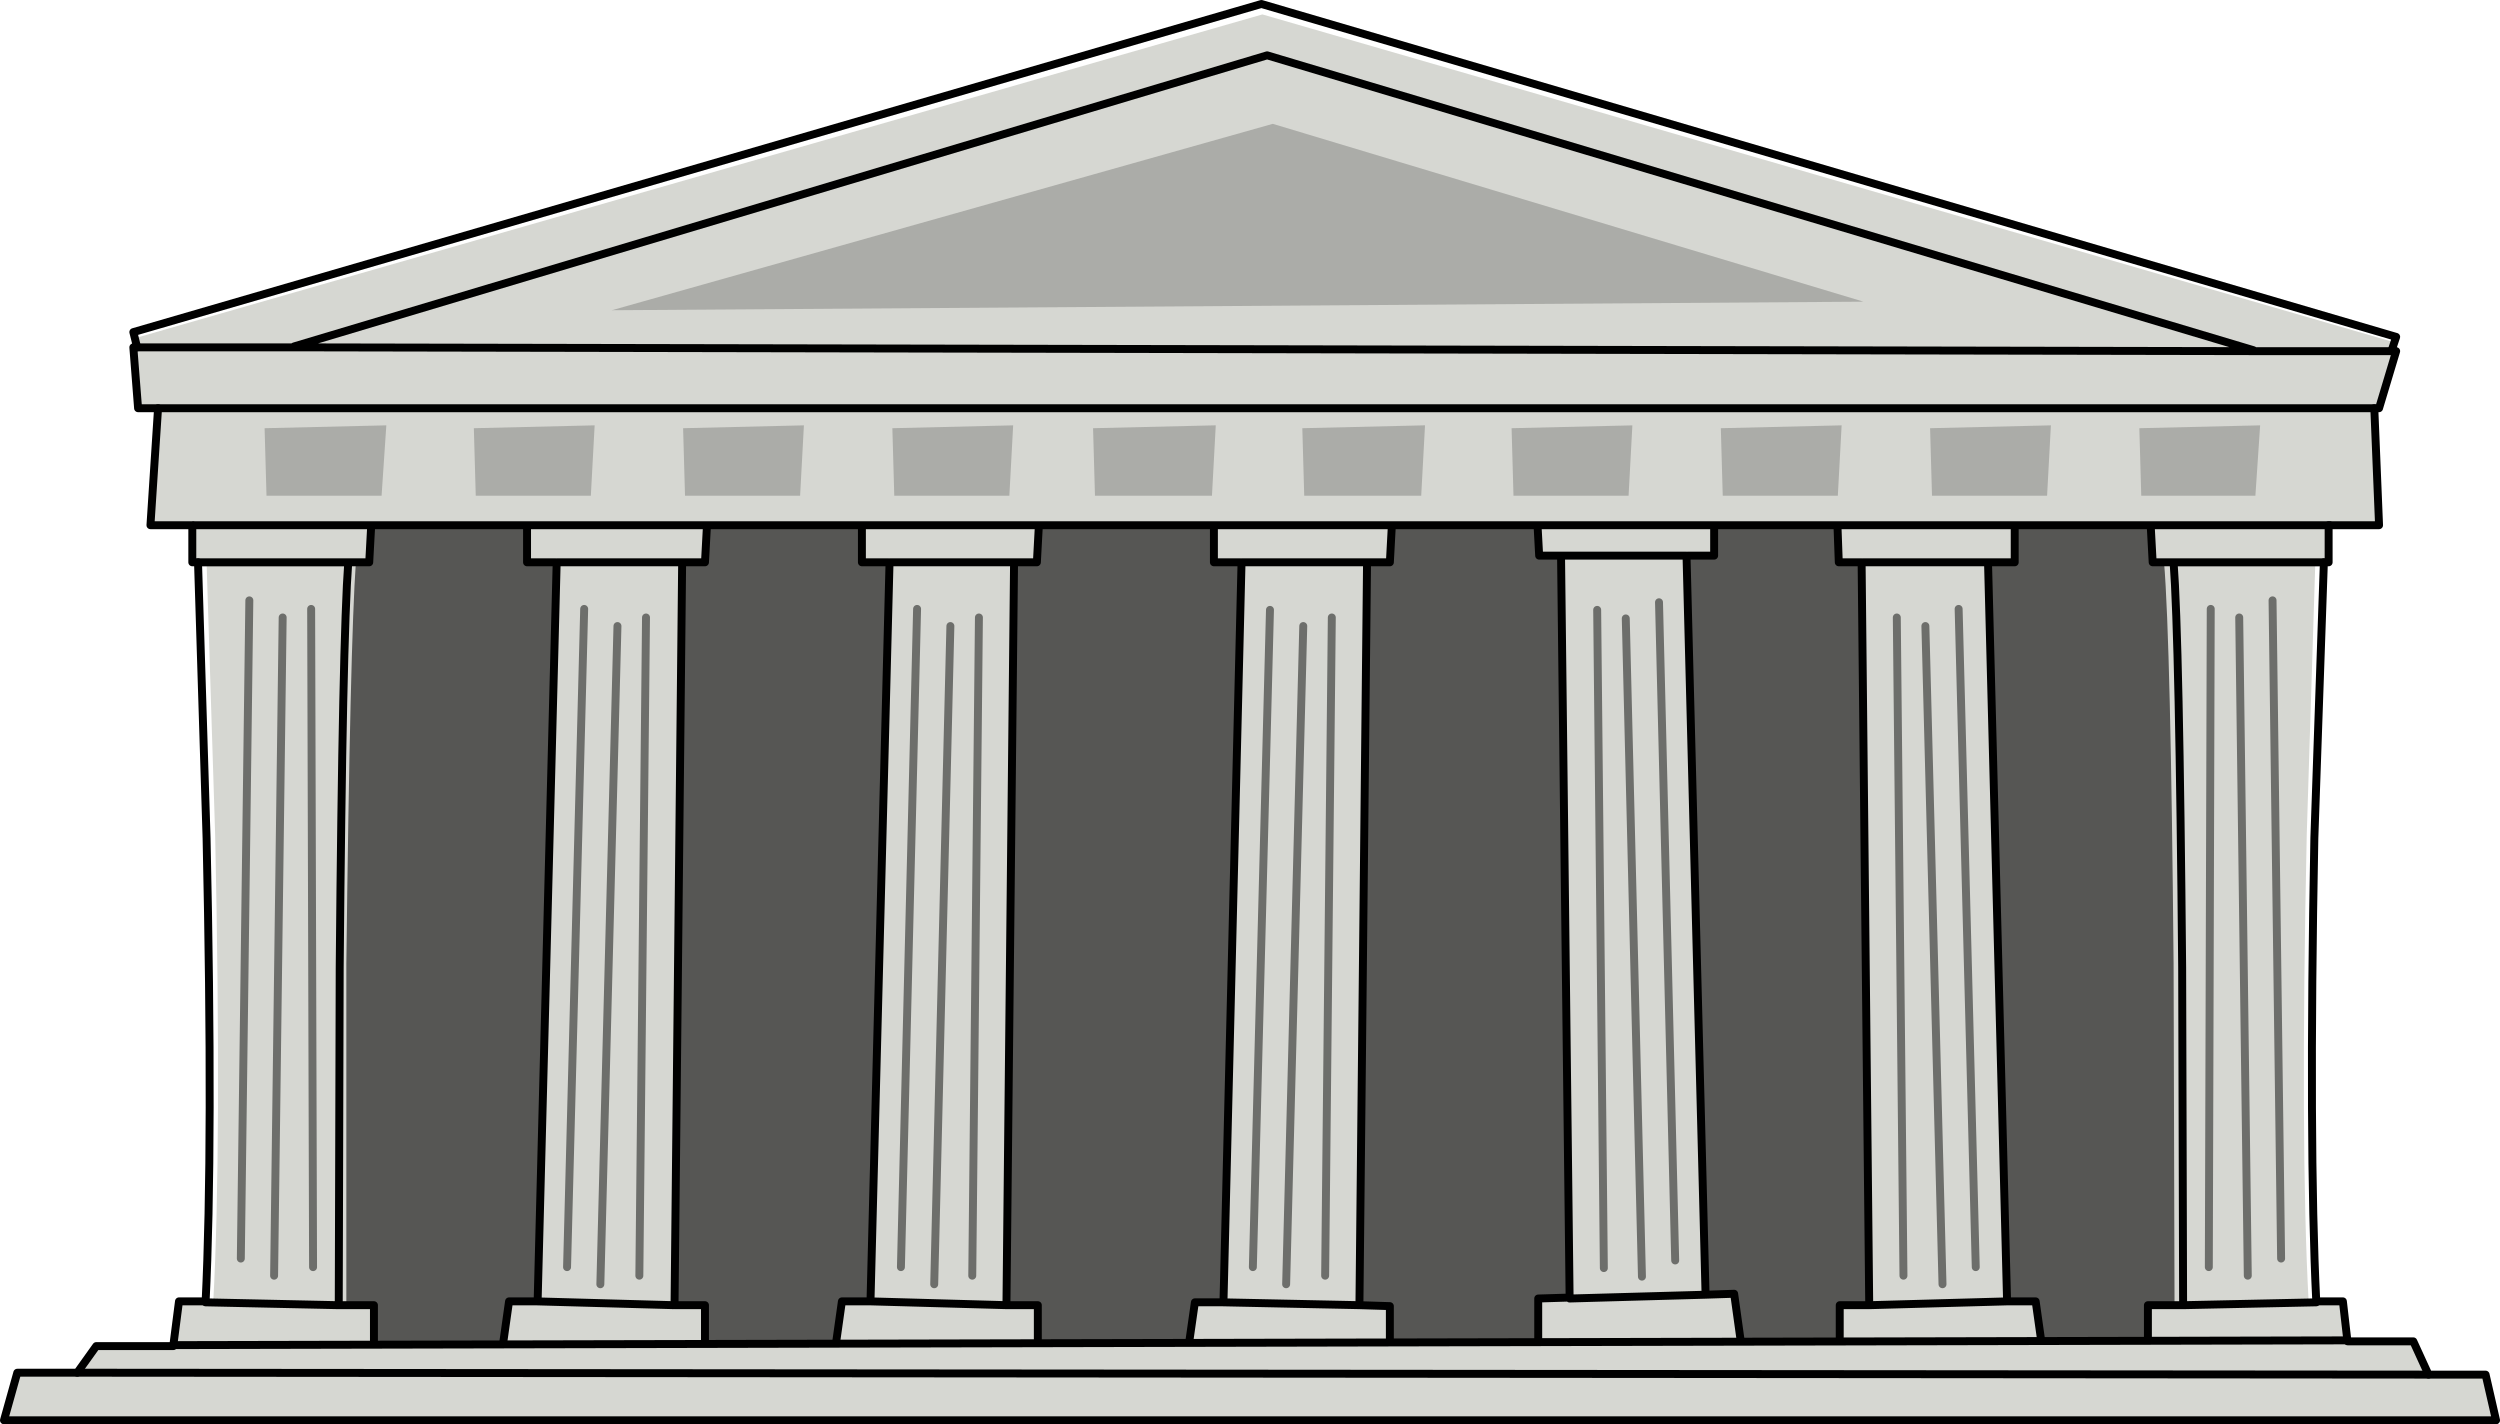
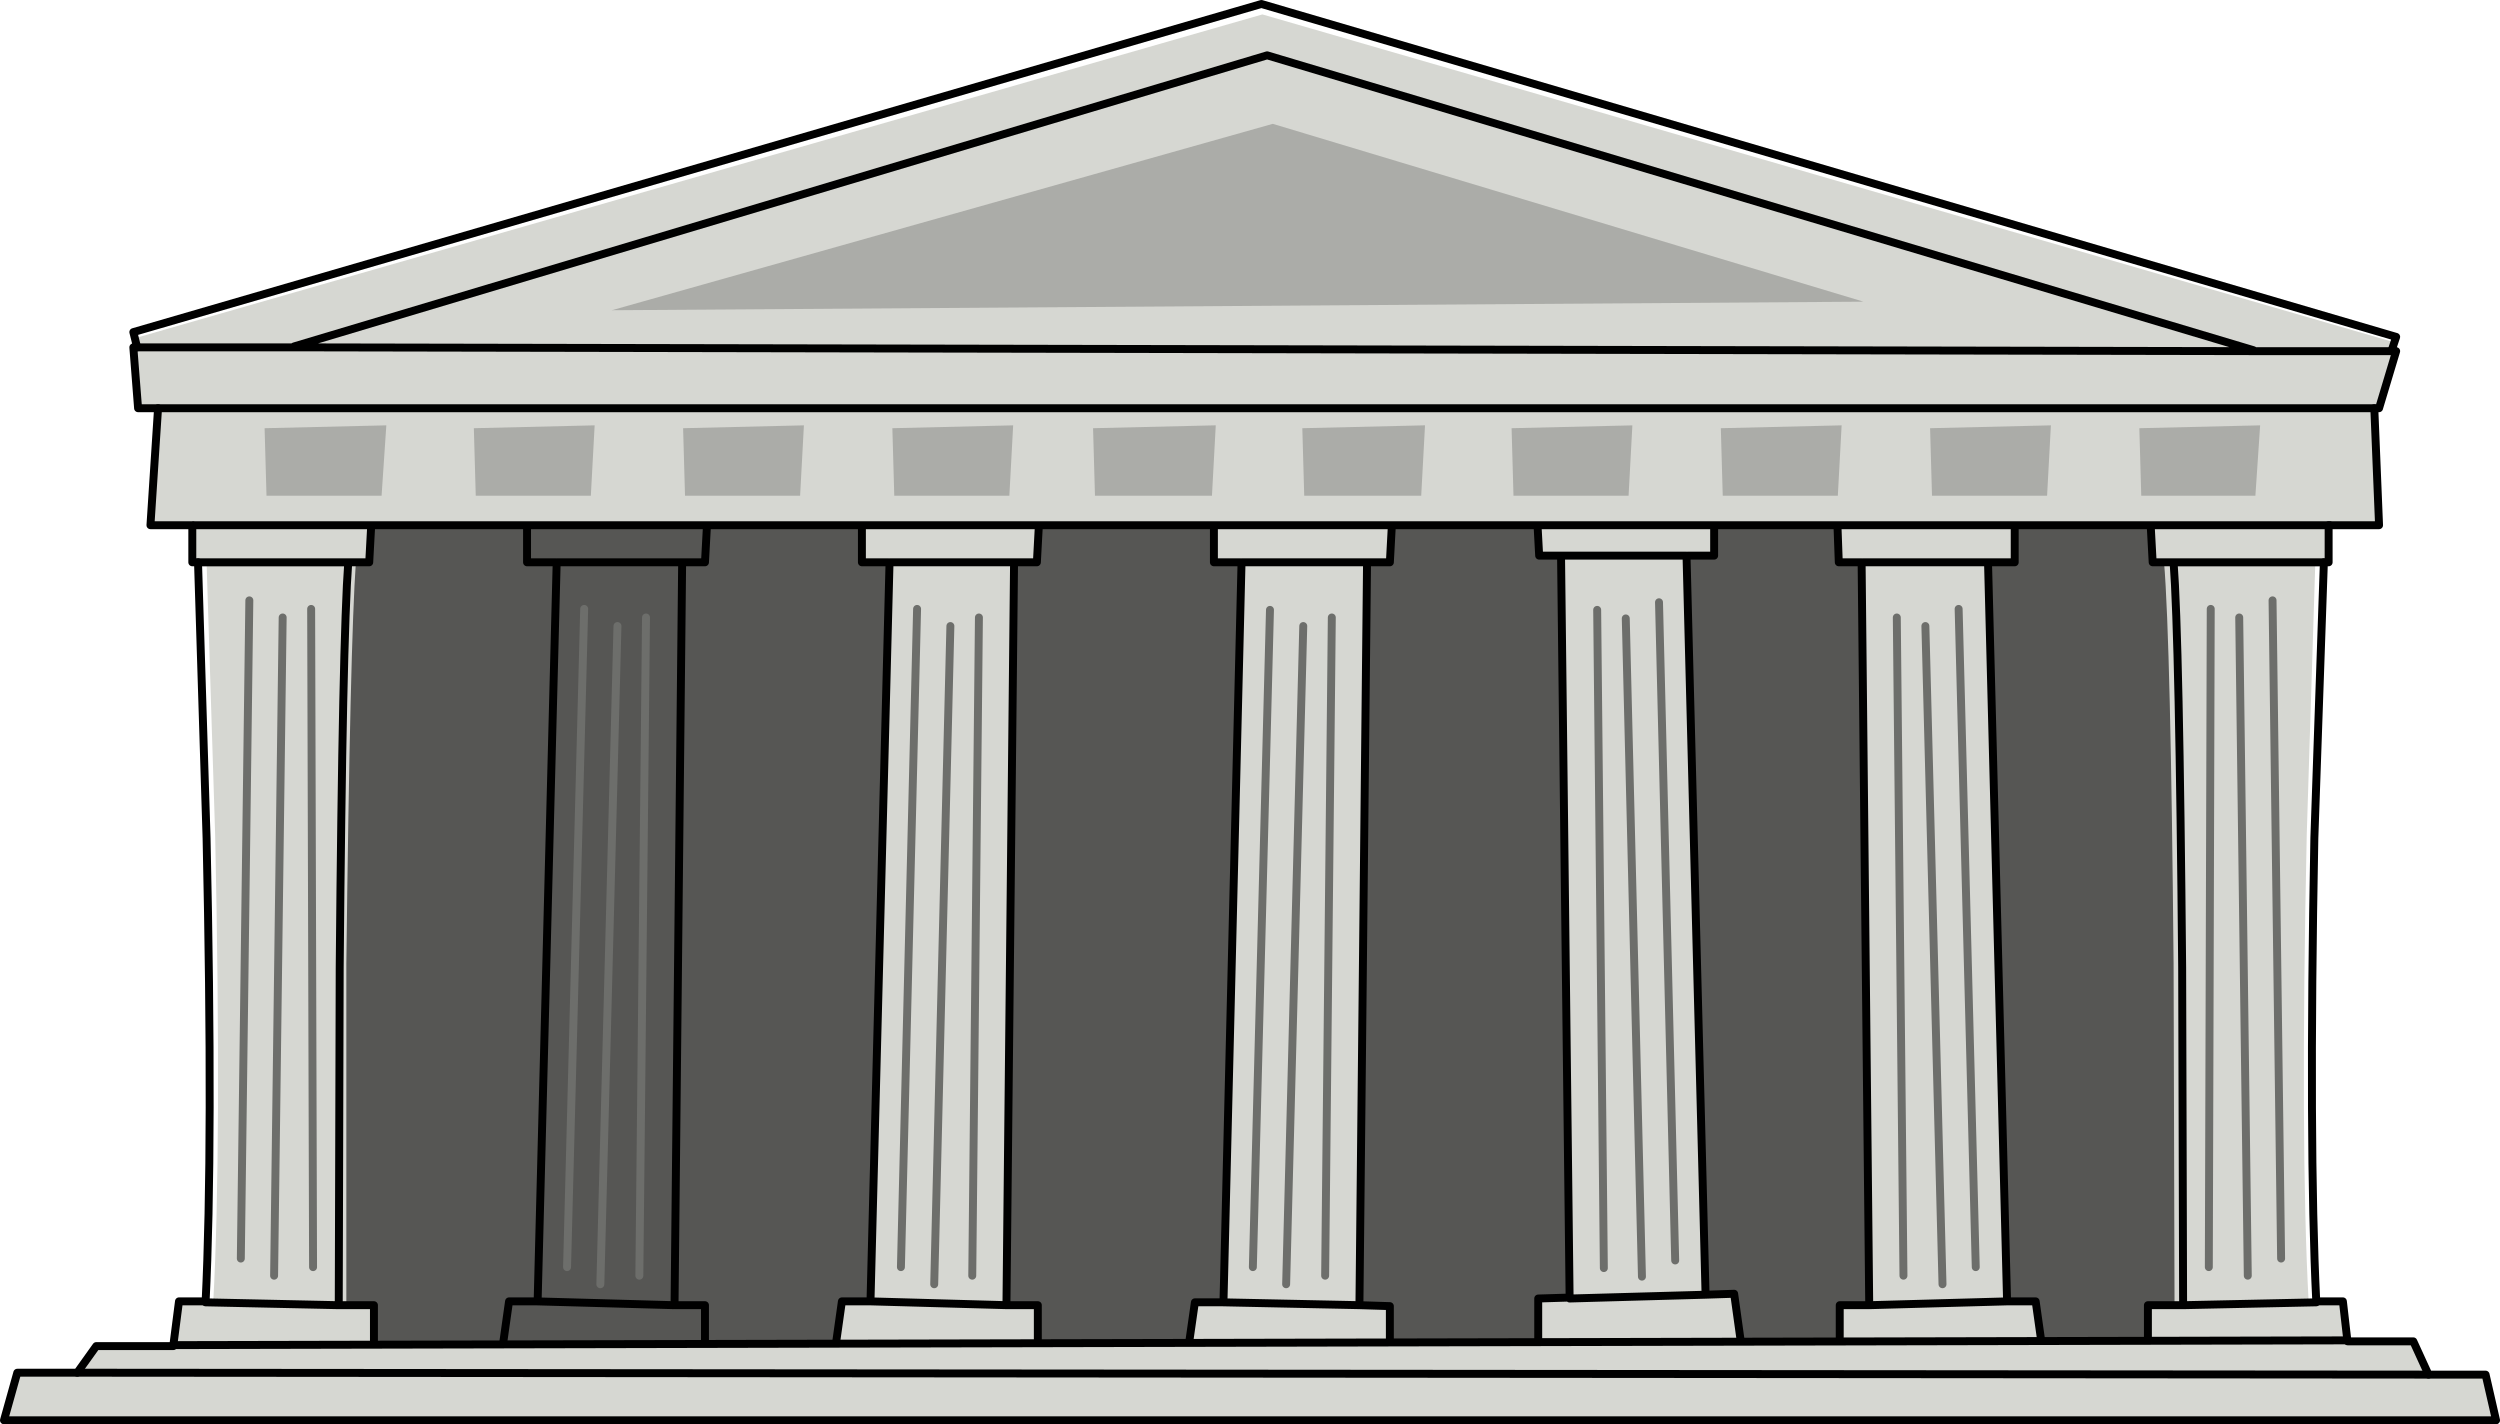
<svg xmlns="http://www.w3.org/2000/svg" width="236.174" height="134.547">
-   <path fill="#d6d7d2" d="M216.662 127.702V42.248l-189.6.809v86.083Z" />
+   <path fill="#d6d7d2" d="M216.662 127.702V42.248l-189.6.809v86.083" />
  <path fill="rgba(0,0,0,0.6)" d="M216.662 127.702V42.248l-189.6.809v86.083Z" />
-   <path fill="#d6d7d2" d="M66.779 48.089H49.8v5.032h2.7l-1.8 69.819H48l-.9 6.29h19.409v-5.841l-2.875-.09.719-70.178h2.157l.27-5.032Z" />
  <path fill="none" stroke="#6d6e6b" stroke-linecap="round" stroke-linejoin="round" stroke-width=".75" d="m61.028 58.333-.629 62.181m-5.212-62.99-1.617 62.181m4.762-60.563-1.617 62.182" />
  <path fill="none" stroke="#000" stroke-linecap="round" stroke-linejoin="round" stroke-width=".75" d="M52.49 53.121h-2.7v-5.032h17.079l-.27 5.032h-2.157l-.719 70.178h2.875v5.841l-19.409.18.9-6.38h2.7l1.8-69.819h11.853M50.69 122.94l12.939.359" />
  <path fill="#d6d7d2" d="M98.319 48.089H81.426v5.032h2.514l-1.8 69.819h-2.7l-.809 6.29H98.04v-5.841l-2.965-.09.719-70.178h2.157l.27-5.032Z" />
  <path fill="none" stroke="#6d6e6b" stroke-linecap="round" stroke-linejoin="round" stroke-width=".75" d="m92.478 58.333-.629 62.181m-5.212-62.99-1.527 62.181m4.673-60.563-1.528 62.182" />
  <path fill="none" stroke="#000" stroke-linecap="round" stroke-linejoin="round" stroke-width=".75" d="M83.94 53.121h-2.516v-5.032h16.8l-.27 5.032h-2.157l-.719 70.178h2.965v5.841l-19.409.18.9-6.38h2.7l1.8-69.819h11.771M82.237 122.94l12.85.359" />
  <path fill="#d6d7d2" d="M131.566 48.089h-16.893v5.032h2.606l-1.8 69.909h-2.692l-.9 6.29 19.409-.09v-5.841h-2.875l.719-70.268h2.157Z" />
  <path fill="none" stroke="#6d6e6b" stroke-linecap="round" stroke-linejoin="round" stroke-width=".75" d="m125.815 58.333-.629 62.181m-5.212-62.9-1.617 62.091m4.762-60.563-1.617 62.181" />
  <path fill="none" stroke="#000" stroke-linecap="round" stroke-linejoin="round" stroke-width=".75" d="M117.189 53.121h-2.512v-5.032h16.893l-.27 5.032h-2.157l-.719 70.178 2.875.09v5.841l-19.319.09.9-6.29h2.7l1.707-69.909h11.861m-13.671 69.908 12.939.27" />
  <path fill="#d6d7d2" d="M145.044 47.46h16.893v5.032h-2.516l1.8 69.819h2.606l.9 6.29h-19.413v-6.02h2.965l-.809-70.178h-2.067l-.27-5.032Z" />
  <path fill="none" stroke="#6d6e6b" stroke-linecap="round" stroke-linejoin="round" stroke-width=".75" d="m150.885 57.614.629 62.181m5.212-62.9 1.528 62.181m-4.669-60.653 1.528 62.181" />
  <path fill="none" stroke="#000" stroke-linecap="round" stroke-linejoin="round" stroke-width=".75" d="M159.421 52.492h2.513V47.46h-16.8l.27 5.032h2.067l.809 70.088-2.965.09v5.841l19.409.18-.9-6.47-2.7.09-1.8-69.819H147.47m13.658 69.819-12.85.359" />
  <path fill="#d6d7d2" d="M173.529 48.089h16.8v5.032h-2.516l1.707 69.819h2.7l.9 6.29h-19.411v-5.841l2.875-.09-.719-70.178h-2.066l-.18-5.032Z" />
  <path fill="none" stroke="#6d6e6b" stroke-linecap="round" stroke-linejoin="round" stroke-width=".75" d="m179.19 58.333.629 62.181m5.212-62.99 1.617 62.181m-4.758-60.564 1.617 62.181" />
  <path fill="none" stroke="#000" stroke-linecap="round" stroke-linejoin="round" stroke-width=".75" d="M187.816 53.121h2.513v-5.032h-16.8l.18 5.032h2.157l.719 70.178h-2.786v5.841l19.409.18-.9-6.38h-2.7l-1.8-69.819h-11.853m13.658 69.819-12.939.359" />
  <path fill="#d6d7d2" d="M35.15 48.089H18.167v5.032h1.348l.809 25.7q.629 29.383-.18 44.21l-3.235-.09-.809 6.29h19.319v-5.842h-2.7V91.041q.359-30.282.9-37.92h1.171l.27-5.032Z" />
  <path fill="none" stroke="#6d6e6b" stroke-linecap="round" stroke-linejoin="round" stroke-width=".75" d="m26.703 58.332-.809 62.183m3.5-62.99.18 62.181m-6.02-62.99-.805 62.18" />
  <path fill="none" stroke="#000" stroke-linecap="round" stroke-linejoin="round" stroke-width=".75" d="M18.167 48.089H35.15l-.27 5.032H32.9q-.539 7.189-.809 38.279l-.09 31.9h3.325v5.841l-19.229.18m3.325-6.29 12.58.27m.9-70.178h-14.2" />
  <path fill="none" stroke="#000" stroke-linecap="round" stroke-linejoin="round" stroke-width=".75" d="M18.167 48.089v5.032h.539l.809 26.058q.629 29.024-.09 43.76h-2.516l-.809 6.29" />
  <path fill="#d6d7d2" d="M203.092 48.089h16.893v5.032h-1.258l-.809 25.7q-.629 29.383.18 44.21l3.235-.09.719 6.29h-19.14v-5.842h2.516l-.09-32.348q-.27-30.282-.9-37.92h-.988l-.27-5.032Z" />
  <path fill="none" stroke="#6d6e6b" stroke-linecap="round" stroke-linejoin="round" stroke-width=".75" d="m211.538 58.332.809 62.181m-3.5-62.99-.18 62.181m6.02-62.99.809 62.181" />
  <path fill="none" stroke="#000" stroke-linecap="round" stroke-linejoin="round" stroke-width=".75" d="M219.985 48.089h-16.893l.27 5.032h1.977q.539 7.189.809 38.279l.09 31.9h-3.326v5.841l19.139.18m-3.235-6.29-12.58.27m-.9-70.178h14.2" />
  <path fill="none" stroke="#000" stroke-linecap="round" stroke-linejoin="round" stroke-width=".75" d="M219.985 48.089v5.032h-.449l-.9 26.058q-.539 29.024.18 43.76h2.516l.719 6.29" />
  <path fill="#d6d7d2" d="m235.8 134.171-.9-4.4h-5.391l-1.438-3.145-218.891.449-1.8 2.516H1.723l-1.258 4.49H235.89m-9.435-101h-.449l.27-.719-107.019-31L12.865 31.914l.18.9-.359-.09.449 5.751h1.887l-.719 11.052h210.534l-.449-11.052h.449l1.617-5.391Z" />
  <path fill="rgba(0,0,0,0.2)" d="m36.496 40.182-11.5.27.18 6.38h10.872l.448-6.65Zm19.68 0-11.412.27.18 6.38h10.872Zm19.769 0-11.412.27.18 6.38h10.873Zm19.768 0-11.412.27.18 6.38h10.873Zm19.048 0-11.5.27.18 6.38h11.052l.359-6.649Zm19.768 0-11.5.27.18 6.38h11.052l.359-6.649Zm19.769 0-11.5.27.18 6.38h10.873l.359-6.649Zm19.68 0-11.412.27.18 6.38h10.873Zm19.769 0-11.412.27.18 6.38h10.873Zm19.768 0-11.412.27.18 6.38h10.783Zm-93.272-28.485-62.45 17.612 118.251-.809-55.8-16.8Z" />
  <path fill="none" stroke="#000" stroke-linecap="round" stroke-linejoin="round" stroke-width=".75" d="M225.915 33.172h-13.029l-185.1-.359H12.955m1.977 5.751h209.362m-217 91.115 222.126.18M18.346 49.616h201.729M16.37 127.073l205.412-.449m-8.9-93.541L119.705 5.227l-91.924 27.5" />
  <path fill="none" stroke="#000" stroke-linecap="round" stroke-linejoin="round" stroke-width=".75" d="M18.167 49.616h-3.954l.719-11.052h-1.887l-.449-5.751h.359l-.359-1.438 106.57-31 107.2 31.45-.449 1.348h.449l-1.617 5.391h-.449l.449 11.052h-4.764m1.8 77.1h6.2l1.438 3.145h5.391l.988 4.313H.375l1.258-4.493h5.661l1.8-2.516h7.278" />
</svg>